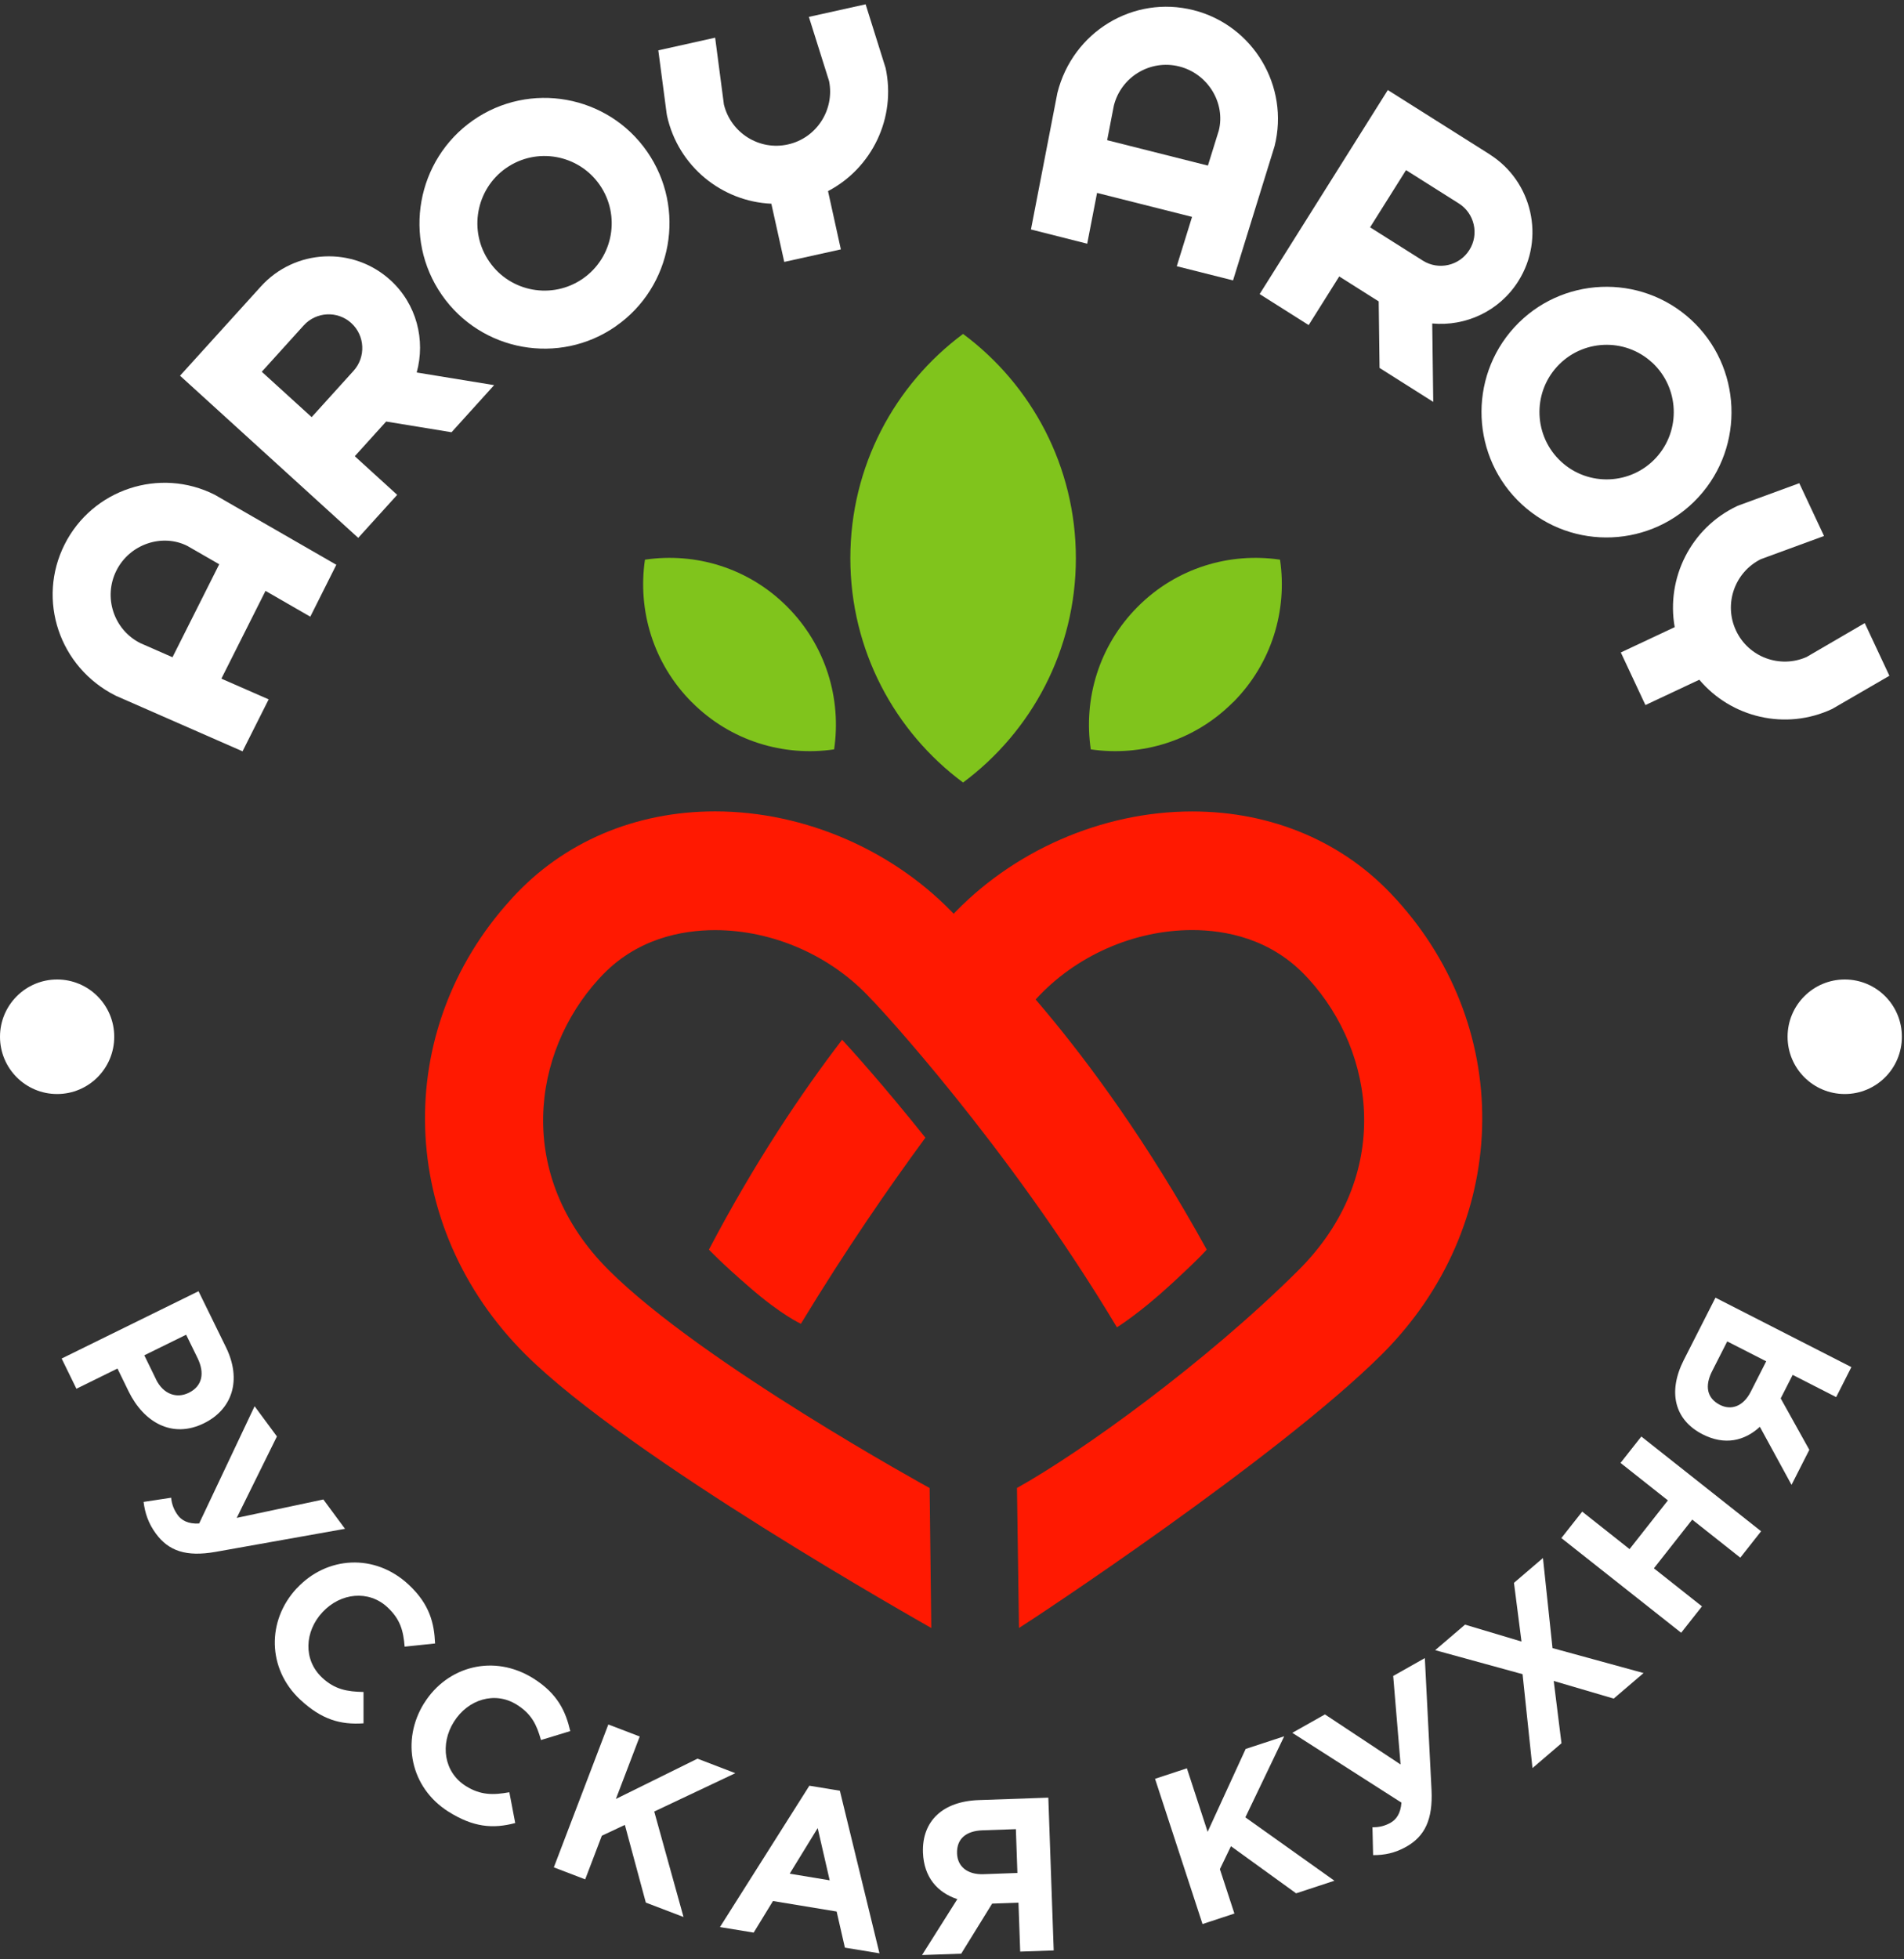
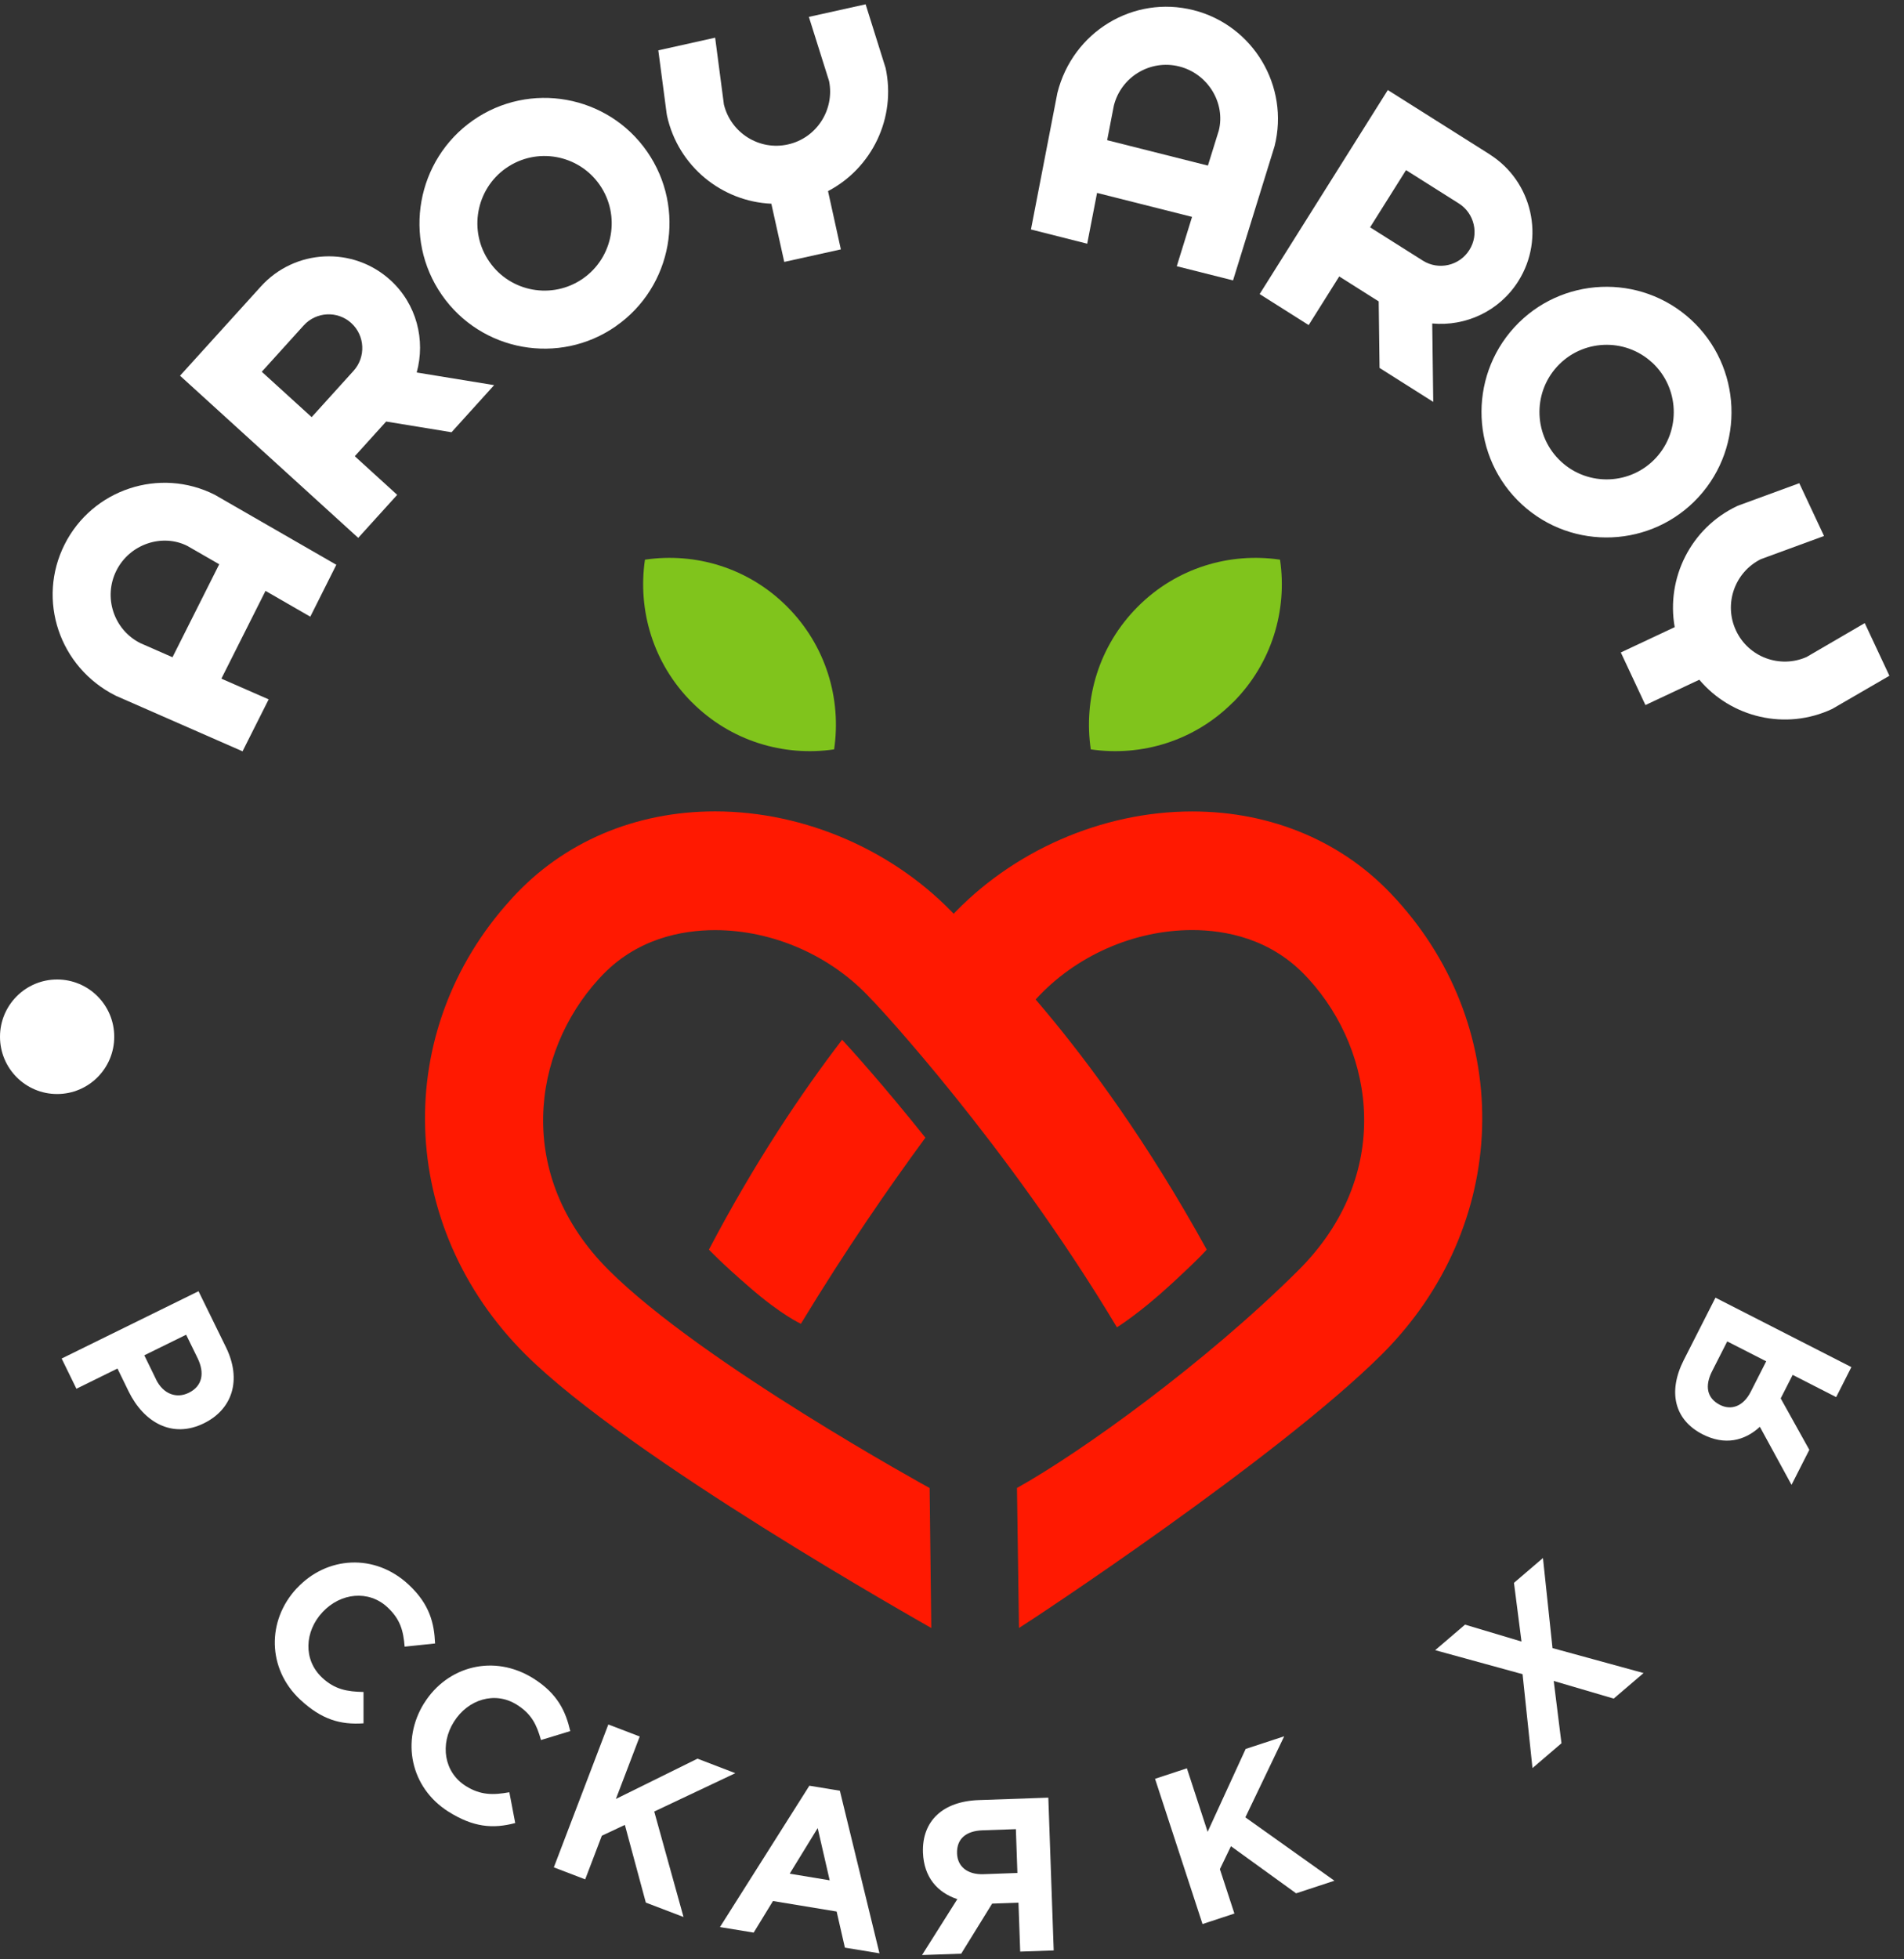
<svg xmlns="http://www.w3.org/2000/svg" width="138" height="142" viewBox="0 0 138 142" fill="none">
  <rect x="0" y="0" width="138" height="142" fill="#333333" stroke="none" />
  <path d="M14.386 93.572L16.378 97.639C17.538 100.011 16.841 102.138 14.781 103.149C12.482 104.281 10.418 103.076 9.325 100.845L8.514 99.182L5.539 100.647L4.468 98.457L14.391 93.577L14.386 93.572ZM11.302 99.959C11.838 101.054 12.805 101.372 13.684 100.939C14.662 100.459 14.854 99.516 14.318 98.421L13.491 96.732L10.459 98.223L11.307 99.959H11.302Z" fill="white" />
-   <path d="M23.436 108.671L25.006 110.798L15.613 112.471C13.491 112.841 12.228 112.403 11.307 111.157C10.745 110.396 10.506 109.645 10.407 108.848L12.404 108.545C12.451 109.062 12.639 109.473 12.893 109.818C13.159 110.172 13.621 110.459 14.433 110.412L18.453 101.914L20.071 104.103L17.158 110.005L23.441 108.671H23.436Z" fill="white" />
  <path d="M21.522 115.099C23.67 112.795 27.154 112.534 29.635 114.859C31.159 116.288 31.471 117.664 31.534 119.108L29.328 119.338C29.235 118.185 29.016 117.356 28.091 116.491C26.728 115.214 24.689 115.427 23.373 116.84C22.078 118.227 21.959 120.281 23.342 121.579C24.263 122.445 25.173 122.601 26.348 122.622V124.895C24.684 125.01 23.311 124.629 21.75 123.17C19.374 120.943 19.322 117.45 21.511 115.104L21.522 115.099Z" fill="white" />
  <path d="M30.748 123.425C32.418 120.756 35.793 119.838 38.669 121.647C40.433 122.758 41.005 124.051 41.332 125.458L39.21 126.105C38.898 124.994 38.529 124.217 37.458 123.545C35.882 122.549 33.921 123.149 32.896 124.786C31.887 126.392 32.158 128.435 33.765 129.441C34.836 130.114 35.757 130.098 36.917 129.89L37.343 132.121C35.731 132.549 34.311 132.434 32.506 131.298C29.75 129.561 29.042 126.141 30.748 123.42V123.425Z" fill="white" />
  <path d="M44.094 124.979L46.367 125.849L44.64 130.375L50.554 127.455L53.295 128.508L47.418 131.287L49.54 138.93L46.809 137.887L45.29 132.257L43.621 133.039L42.414 136.203L40.141 135.333L44.089 124.984L44.094 124.979Z" fill="white" />
  <path d="M58.662 129.415L60.873 129.78L63.743 141.563L61.237 141.151L60.639 138.534L56.025 137.773L54.626 140.061L52.182 139.66L58.662 129.415ZM60.134 136.271L59.265 132.486L57.237 135.792L60.134 136.271Z" fill="white" />
  <path d="M76.371 141.354L73.943 141.438L73.818 137.893L71.909 137.96L69.667 141.589L66.828 141.688L69.386 137.637C67.962 137.163 66.963 136.073 66.895 134.259C66.817 131.965 68.346 130.547 70.931 130.458L75.981 130.281L76.371 141.354ZM73.74 135.745L73.63 132.564L71.217 132.648C70.031 132.689 69.329 133.252 69.366 134.326C69.397 135.26 70.099 135.87 71.285 135.828L73.745 135.739L73.74 135.745Z" fill="white" />
  <path d="M83.715 128.915L86.025 128.154L87.528 132.757L90.284 126.751L93.077 125.834L90.263 131.709L96.718 136.302L93.941 137.215L89.218 133.8L88.417 135.463L89.468 138.68L87.158 139.441L83.715 128.91V128.915Z" fill="white" />
-   <path d="M100.972 121.465L103.271 120.167L103.755 129.718C103.859 131.876 103.266 133.081 101.919 133.842C101.092 134.306 100.322 134.452 99.521 134.446L99.474 132.424C99.989 132.439 100.421 132.309 100.795 132.095C101.18 131.876 101.518 131.449 101.575 130.641L93.665 125.583L96.031 124.249L101.513 127.877L100.977 121.459L100.972 121.465Z" fill="white" />
  <path d="M110.36 121.334L104.02 119.593L106.184 117.742L110.277 118.967L109.731 114.713L111.832 112.914L112.524 119.442L119.124 121.251L116.96 123.102L112.612 121.824L113.174 126.339L111.073 128.138L110.355 121.34L110.36 121.334Z" fill="white" />
-   <path d="M113.168 111.465L114.677 109.552L118.109 112.268L120.887 108.738L117.454 106.022L118.962 104.109L127.643 110.975L126.135 112.888L122.65 110.13L119.873 113.66L123.357 116.418L121.849 118.331L113.168 111.47V111.465Z" fill="white" />
  <path d="M134.186 99.078L133.083 101.252L129.931 99.641L129.063 101.345L131.138 105.073L129.848 107.612L127.554 103.405C126.452 104.421 125.016 104.776 123.399 103.947C121.36 102.904 120.866 100.876 122.041 98.561L124.335 94.046L134.186 99.078ZM128.017 98.66L125.188 97.216L124.091 99.375C123.555 100.433 123.701 101.325 124.657 101.815C125.49 102.237 126.358 101.919 126.894 100.861L128.012 98.66H128.017Z" fill="white" />
-   <path d="M129.562 75.137C129.562 72.848 131.414 70.987 133.707 70.987C136.001 70.987 137.847 72.843 137.847 75.137C137.847 77.431 135.996 79.287 133.707 79.287C131.419 79.287 129.562 77.431 129.562 75.137Z" fill="white" />
  <path d="M0 75.137C0 72.848 1.852 70.987 4.14 70.987C6.428 70.987 8.28 72.843 8.28 75.137C8.28 77.431 6.428 79.287 4.14 79.287C1.852 79.287 0 77.431 0 75.137Z" fill="white" />
  <path d="M32.725 31.327L35.814 27.912L30.202 26.995C30.847 24.649 30.207 22.042 28.293 20.3C25.584 17.834 21.371 18.038 18.911 20.759L13.049 27.229L25.963 38.981L28.788 35.863L25.714 33.063L27.987 30.55L32.735 31.327H32.725ZM18.973 26.943L22.011 23.585C22.916 22.584 24.465 22.506 25.459 23.413C26.457 24.32 26.53 25.874 25.625 26.875L22.588 30.232L18.968 26.937L18.973 26.943Z" fill="white" />
  <path d="M44.64 23.642C40.537 26.505 34.878 25.488 32.023 21.375C29.167 17.261 30.187 11.589 34.285 8.721C38.389 5.859 44.053 6.876 46.903 10.989C49.758 15.103 48.744 20.78 44.635 23.642H44.64ZM36.683 12.178C34.483 13.716 33.937 16.766 35.471 18.971C37 21.182 40.042 21.724 42.248 20.191C44.453 18.658 44.999 15.608 43.465 13.398C41.931 11.192 38.893 10.64 36.688 12.178H36.683Z" fill="white" />
  <path d="M22.489 44.695L24.377 40.931L15.567 35.858C11.578 33.84 6.694 35.456 4.681 39.46C2.668 43.459 4.28 48.35 8.374 50.414L17.579 54.45L19.473 50.685L16.045 49.184L19.244 42.823L22.484 44.69L22.489 44.695ZM12.498 47.63L10.168 46.608C8.244 45.639 7.469 43.282 8.436 41.353C9.403 39.424 11.759 38.647 13.58 39.565L15.889 40.894L12.503 47.63H12.498Z" fill="white" />
  <path d="M64.175 4.889L62.74 0.312L58.626 1.224L60.092 5.88C60.503 7.96 59.182 10.009 57.107 10.468C55.032 10.932 52.972 9.634 52.468 7.574L51.833 2.731L47.714 3.648L48.317 8.226L48.349 8.408C49.16 12.068 52.333 14.607 55.906 14.764L56.842 18.982L60.945 18.074L60.014 13.851C63.182 12.193 64.987 8.554 64.18 4.889H64.175Z" fill="white" />
  <path d="M107.973 11.187L100.587 6.526L91.298 21.312L94.851 23.559L97.066 20.035L99.927 21.844L99.989 26.666L103.88 29.127L103.807 23.444C106.22 23.668 108.67 22.563 110.048 20.373C112.004 17.271 111.067 13.147 107.973 11.192V11.187ZM106.496 18.121C105.778 19.263 104.264 19.607 103.125 18.888L99.303 16.474L101.908 12.329L105.731 14.743C106.875 15.462 107.219 16.985 106.496 18.121Z" fill="white" />
  <path d="M110.308 36.562C106.626 33.173 106.381 27.412 109.757 23.721C113.137 20.03 118.884 19.785 122.567 23.173C126.249 26.562 126.494 32.323 123.118 36.014C119.737 39.706 113.99 39.951 110.308 36.562ZM119.737 26.27C117.761 24.451 114.672 24.586 112.857 26.567C111.041 28.549 111.177 31.64 113.153 33.46C115.129 35.279 118.219 35.149 120.034 33.168C121.849 31.187 121.714 28.09 119.743 26.27H119.737Z" fill="white" />
  <path d="M86.493 0.734C82.16 -0.361 77.75 2.288 76.637 6.74L74.723 16.63L78.8 17.662L79.513 13.982L86.399 15.718L85.291 19.294L89.369 20.321L92.38 10.593C93.472 6.25 90.83 1.829 86.498 0.734H86.493ZM80.246 10.16L80.73 7.658C81.255 5.562 83.377 4.29 85.468 4.816C87.559 5.343 88.833 7.475 88.339 9.456L87.548 12.001L80.246 10.16Z" fill="white" />
  <path d="M135.153 45.159L130.94 47.614C129.006 48.469 126.722 47.625 125.823 45.696C124.918 43.767 125.729 41.468 127.627 40.524L132.204 38.845L130.41 35.019L126.088 36.603L125.916 36.671C122.53 38.267 120.752 41.921 121.381 45.451L117.475 47.286L119.259 51.097L123.165 49.262C125.469 51.999 129.411 52.969 132.797 51.379L136.942 48.975L135.153 45.154V45.159Z" fill="white" />
-   <path d="M61.632 40.456C61.632 47.119 64.846 53.032 69.802 56.712C74.759 53.026 77.978 47.114 77.978 40.456C77.978 33.799 74.764 27.887 69.802 24.201C64.841 27.887 61.632 33.794 61.632 40.456Z" fill="#80C41C" />
  <path d="M50.148 50.894C52.956 53.715 56.81 54.846 60.456 54.309C60.997 50.644 59.863 46.786 57.055 43.971C54.246 41.15 50.398 40.019 46.746 40.561C46.206 44.221 47.334 48.079 50.148 50.899V50.894Z" fill="#80C41C" />
  <path d="M89.369 50.894C86.56 53.715 82.711 54.846 79.06 54.309C78.514 50.644 79.653 46.786 82.462 43.971C85.27 41.15 89.124 40.019 92.775 40.561C93.316 44.221 92.182 48.079 89.374 50.899L89.369 50.894Z" fill="#80C41C" />
  <path d="M67.499 117.987C66.755 117.549 45.618 105.668 38.082 98.16C28.788 88.896 28.34 74.71 37.052 65.163L37.135 65.07C40.823 61.029 46.039 58.803 51.828 58.803C58.371 58.803 64.924 61.676 69.381 66.498C70.536 67.619 78.883 74.996 87.46 90.559C87.46 90.559 87.174 90.96 84.88 93.072C82.587 95.188 80.954 96.195 80.954 96.195C72.965 82.858 63.452 72.723 63.374 72.65L63.151 72.421C60.285 69.282 56.056 67.41 51.828 67.41C49.451 67.41 46.081 68.005 43.47 70.872L43.387 70.961C38.55 76.268 37.255 85.215 44.13 92.06C50.897 98.802 67.202 107.743 67.379 107.842L67.499 117.987Z" fill="#FF1901" />
  <path d="M61.034 75.356C58.116 79.167 54.715 84.209 51.381 90.564C51.381 90.564 52.275 91.523 54.361 93.322C56.654 95.314 58.048 95.939 58.048 95.939C61.32 90.548 64.352 86.159 67.072 82.452C64.003 78.609 61.673 76.044 61.039 75.356H61.034Z" fill="#FF1901" />
  <path d="M101.191 65.169L101.097 65.07C97.42 61.029 92.203 58.808 86.409 58.808C79.867 58.808 73.313 61.681 68.856 66.503C68.549 66.8 67.748 67.556 66.599 68.776C66.682 68.86 66.77 68.938 66.859 69.027C67.41 69.558 69.621 71.555 72.705 75.168C74.036 73.552 74.827 72.676 74.853 72.65L75.082 72.415C77.942 69.277 82.176 67.405 86.409 67.405C88.781 67.405 92.151 68 94.762 70.862L94.856 70.961C99.688 76.263 100.977 85.21 94.112 92.055C87.351 98.786 78.327 105.266 73.709 107.837L73.854 117.982C74.598 117.544 92.619 105.662 100.156 98.155C109.45 88.89 109.892 74.704 101.185 65.163L101.191 65.169Z" fill="#FF1901" />
</svg>